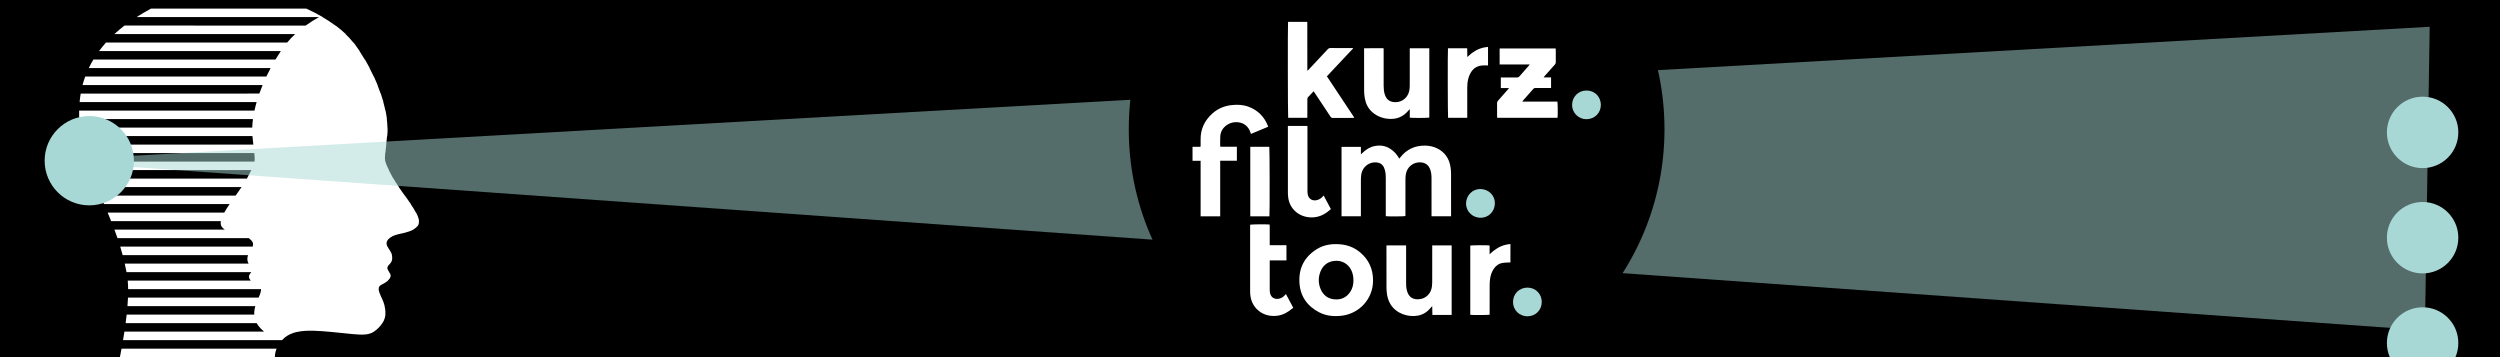
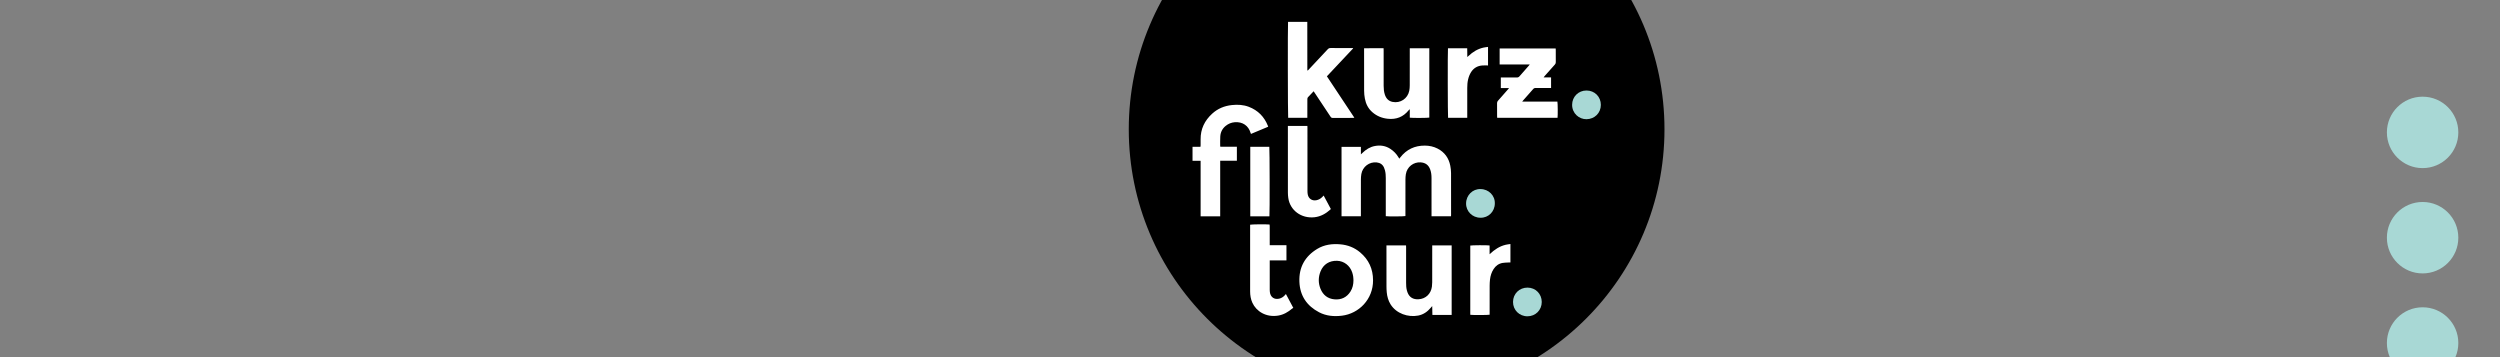
<svg xmlns="http://www.w3.org/2000/svg" version="1.1" id="KurzFilmTour_2025_Visual_Header" width="1400px" height="200px" viewBox="0 0 1400 200">
  <rect x="0" y="0" width="1400" height="200" fill="#808080" stroke="none" />
  <style type="text/css">
	.st0{fill:#FFFFFF;}
	.st1{opacity:0.5;fill:#A8D8D5;}
	.st2{fill:#A8D8D5;}
</style>
-   <polyline points="0,0 0,200 1400,200 1400,0 0,0 " />
-   <path class="st0" d="M68.057,195.239h86.844c-0.629,1.484-0.922,2.965-0.964,4.761H67.143  C67.454,198.439,67.759,196.846,68.057,195.239z M234.667,123.817c-0.117-1.377-0.729-2.99-1.659-4.761h-0.083  c-0.784-1.491-1.79-3.094-2.915-4.761h0.085c-1.042-1.545-2.181-3.143-3.339-4.761h-0.086c-1.132-1.582-2.279-3.18-3.362-4.761  h0.085c-1.109-1.619-2.148-3.217-3.038-4.761h-0.084c-0.264-0.458-0.518-0.912-0.753-1.359c-0.701-1.336-1.288-2.443-1.78-3.403  h0.083c-1.053-2.052-1.661-3.411-1.957-4.761h-0.078c-0.294-1.355-0.275-2.713-0.075-4.762h0.073  c0.123-1.266,0.314-2.798,0.542-4.761h-0.073c0.158-1.36,0.334-2.933,0.516-4.761h0.073c0.014-0.142,0.028-0.275,0.042-0.42  c0.138-1.401,0.185-2.853,0.154-4.341h-0.075c-0.033-1.549-0.154-3.139-0.354-4.761h0.077c-0.193-1.562-0.461-3.152-0.794-4.761  h-0.078c-0.326-1.573-0.717-3.163-1.164-4.762h0.08c-0.442-1.582-0.939-3.171-1.486-4.761h-0.081  c-0.548-1.591-1.144-3.181-1.784-4.761h0.083c-0.648-1.6-1.338-3.19-2.067-4.762h-0.084c-0.748-1.611-1.534-3.201-2.353-4.761h0.085  c-0.852-1.624-1.739-3.214-2.652-4.761h-0.087c-0.97-1.642-1.97-3.232-2.989-4.761h0.088c-0.852-1.279-1.717-2.517-2.591-3.699  c-0.266-0.359-0.544-0.711-0.822-1.062h-0.118c-1.33-1.676-2.794-3.263-4.365-4.761h0.123c-1.777-1.699-3.683-3.285-5.668-4.761  h-0.113c-2.343-1.74-4.79-3.321-7.257-4.761h0.143c-3.109-1.819-6.247-3.403-9.238-4.761h-86.93  c-2.705,1.457-5.42,3.037-8.094,4.761h102.156c-2.533,1.435-5.059,3.013-7.485,4.761H69.721c-1.943,1.498-3.834,3.082-5.653,4.761  h101.244c-1.62,1.496-3.134,3.083-4.516,4.761H59.364c-1.368,1.52-2.672,3.105-3.899,4.761h101.809  c-1.033,1.526-2.046,3.118-3.031,4.761H52.283c-0.922,1.534-1.782,3.118-2.564,4.761h101.832c-0.831,1.559-1.629,3.149-2.39,4.761  H47.716c-0.562,1.542-1.061,3.129-1.492,4.762h100.832c-0.651,1.58-1.262,3.169-1.822,4.761H45.195  c-0.267,1.547-0.468,3.136-0.612,4.761h99.124c-0.46,1.598-0.861,3.188-1.202,4.762H44.312c-0.04,1.62-0.019,3.201,0.035,4.761  h97.316c-0.219,1.62-0.359,3.21-0.414,4.761H44.646c0.155,1.616,0.367,3.198,0.613,4.762h96.11c0.006,0.062,0.008,0.125,0.014,0.187  c0.172,1.746,0.337,3.249,0.489,4.575H46.145c0.348,1.606,0.732,3.194,1.16,4.761h95.117c0.22,2.074,0.287,3.463,0.092,4.762H48.732  c0.516,1.598,1.065,3.184,1.642,4.761h90.381c-0.547,1.088-1.231,2.375-2.08,3.992c-0.133,0.254-0.275,0.511-0.418,0.769H52.194  c0.634,1.588,1.288,3.173,1.957,4.761h81.134c-1.067,1.577-2.205,3.175-3.34,4.761H56.187c0.681,1.576,1.368,3.162,2.058,4.761  h70.336c-1.136,1.66-2.169,3.262-2.999,4.761H60.279c0.659,1.567,1.312,3.154,1.956,4.761h61.443  c-0.253,1.432-0.044,2.642,0.805,3.552c0.43,0.461,0.908,0.854,1.408,1.21H64.08c0.584,1.563,1.157,3.146,1.709,4.761h73.476  c0.055,0.038,0.117,0.07,0.17,0.11c2.009,1.524,2.69,2.788,2.038,4.651h-74.15c0.476,1.56,0.936,3.142,1.368,4.761h70.203  c-0.587,1.695-0.519,3.454,0.367,4.762H69.861c0.354,1.556,0.682,3.144,0.985,4.761h69.855c-0.212,0.337-0.469,0.694-0.76,1.082  c-0.906,1.209-0.547,2.506,0.477,3.679H71.53c0.132,1.502,0.207,3.091,0.226,4.761h74.397c0.111,0.945-0.27,2.379-1.322,4.761  H71.676c-0.063,1.546-0.163,3.138-0.292,4.761h71.604c-0.472,1.672-0.693,3.254-0.618,4.761H70.934  c-0.171,1.572-0.362,3.16-0.575,4.761h73.377c0.558,1.007,1.283,1.989,2.21,2.952c0.694,0.722,1.322,1.312,1.931,1.81h-78.2  c-0.243,1.59-0.503,3.179-0.773,4.761h89.04c1.738-1.949,3.902-3.233,6.413-4.05c0.069-0.022,0.135-0.047,0.204-0.068  c0.309-0.096,0.627-0.181,0.946-0.264c0.143-0.037,0.284-0.078,0.429-0.112c0.253-0.06,0.513-0.111,0.772-0.164  c5.312-1.069,11.868-0.573,19.156,0.105c9.676,0.9,15.076,1.795,18.953,1.349c0.062-0.007,0.122-0.016,0.184-0.024  c0.213-0.027,0.421-0.059,0.625-0.095c1.426-0.243,2.658-0.692,3.84-1.44h-0.066c0.948-0.6,1.87-1.384,2.847-2.399  c0.745-0.774,1.354-1.561,1.858-2.363h0.071c0.959-1.52,1.5-3.098,1.67-4.761h-0.074c0.154-1.51,0.012-3.088-0.405-4.761h0.077  c-0.365-1.465-0.932-3-1.68-4.623c-0.023-0.049-0.04-0.09-0.062-0.139h-0.078c-1.04-2.272-1.521-3.742-1.59-4.761h0.075  c-0.13-1.874,1.13-2.232,2.922-3.209c0.839-0.458,1.606-0.985,2.231-1.552h-0.065c1.446-1.317,2.115-2.854,1.054-4.268  c-0.128-0.171-0.247-0.333-0.361-0.493h0.081c-1.246-1.74-1.602-2.873,0.354-4.584c0.061-0.054,0.102-0.121,0.159-0.177h-0.066  c1.212-1.201,1.494-2.978,1.039-4.762h0.078c-0.229-0.903-0.627-1.806-1.209-2.629c-0.566-0.8-0.989-1.499-1.284-2.133h-0.08  c-0.921-1.984-0.516-3.291,1.203-4.761h0.062c0.188-0.161,0.386-0.324,0.605-0.49c1.414-1.073,3.621-1.548,5.999-2.083  c0.034-0.008,0.067-0.015,0.101-0.023c0.255-0.057,0.511-0.116,0.769-0.176c0.124-0.029,0.247-0.058,0.371-0.087  c0.249-0.059,0.499-0.122,0.749-0.185c0.077-0.02,0.154-0.038,0.231-0.059c1.517-0.397,3.028-0.895,4.38-1.658h-0.057  c0.852-0.483,1.646-1.063,2.333-1.799c0.73-0.782,0.981-1.788,0.879-2.963H234.667z" />
-   <polygon class="st1" points="25,90 1360.625,15 1357.958,185 " />
  <path class="st2" d="M1356.662,153.112c11.047,0,20-8.954,20-20s-8.954-20-20-20c-11.047,0-20,8.954-20,20  S1345.615,153.112,1356.662,153.112L1356.662,153.112z M1356.662,212.084c11.047,0,20-8.955,20-20c0-11.047-8.954-20-20-20  c-11.047,0-20,8.954-20,20C1336.662,203.129,1345.615,212.084,1356.662,212.084L1356.662,212.084z M1356.662,94.142  c11.047,0,20-8.954,20-20s-8.954-20-20-20c-11.047,0-20,8.954-20,20C1336.662,85.187,1345.615,94.142,1356.662,94.142  L1356.662,94.142z" />
  <circle cx="782.109" cy="72.402" r="150" />
  <g>
    <path class="st2" d="M863.382,169.102c0.004,4.524-3.46,8.003-7.994,8.022c-4.555,0.018-8.117-3.514-8.097-8.038   c0.014-4.55,3.538-8.034,8.112-8.024C859.908,161.07,863.372,164.561,863.382,169.102L863.382,169.102z M896.477,58.758   c0.015-4.581-3.459-8.073-8.043-8.077c-4.511-0.005-8.019,3.466-8.043,7.987c-0.03,4.855,3.927,8.146,8.053,8.087   C892.983,66.691,896.463,63.286,896.477,58.758 M829.066,121.932c4.428,0.116,8.019-3.457,8.034-7.981   c0.152-4.451-3.45-8.066-8.039-8.076c-4.398-0.121-8.004,3.455-8.055,7.987C820.91,118.319,824.521,121.932,829.066,121.932   L829.066,121.932z" />
    <path class="st0" d="M751.26,82.245c0,13.01,0,25.934,0,38.881c3.621,0,7.173,0,10.834,0c0-0.437,0-0.82,0-1.201   c0-6.456-0.015-12.91,0.01-19.366c0.005-1.033,0.073-2.078,0.249-3.095c0.711-4.142,4.515-6.955,8.584-6.51   c1.892,0.207,3.299,1.098,4.092,2.854c0.223,0.499,0.403,1.026,0.545,1.556c0.379,1.421,0.461,2.877,0.461,4.341   c0,6.747,0,13.495,0,20.242c0,0.38,0,0.76,0,1.119c1.275,0.213,10.273,0.156,11.003-0.069c0-0.365,0-0.75,0-1.136   c0-6.456-0.01-12.911,0.01-19.366c0-0.968,0.069-1.947,0.218-2.903c0.667-4.245,4.37-6.882,8.171-6.675   c2.729,0.149,4.554,1.436,5.489,4.028c0.56,1.547,0.725,3.154,0.725,4.783c0.005,6.747,0.005,13.494,0.005,20.242   c0,0.378,0,0.756,0,1.149c3.708,0,7.289,0,10.91,0c0.015-0.316,0.039-0.57,0.039-0.823c0-7.785,0.02-15.571-0.019-23.356   c-0.005-1.386-0.161-2.79-0.429-4.15c-0.847-4.292-3.173-7.545-7.09-9.576c-2.234-1.156-4.641-1.66-7.133-1.674   c-5.64-0.03-10.268,2.104-13.757,6.591c-0.175,0.221-0.34,0.443-0.56,0.726c-0.193-0.311-0.35-0.55-0.496-0.796   c-1.129-1.903-2.637-3.446-4.476-4.664c-2.653-1.757-5.562-2.214-8.657-1.643c-2.778,0.511-5.051,1.951-7.041,3.898   c-0.219,0.216-0.454,0.42-0.842,0.786c0-1.523,0-2.83,0-4.193C758.433,82.245,754.882,82.245,751.26,82.245L751.26,82.245z    M735.636,51.106c0.326,0.486,0.565,0.831,0.793,1.179c2.89,4.348,5.786,8.692,8.661,13.049c0.312,0.474,0.638,0.712,1.247,0.707   c3.796-0.029,7.591-0.013,11.386-0.019c0.2,0,0.404-0.06,0.715-0.109c-5.167-7.788-10.268-15.475-15.378-23.177   c4.949-5.261,9.82-10.447,14.692-15.632c-0.03-0.063-0.064-0.127-0.093-0.19c-0.311,0-0.622,0-0.934,0   c-3.859,0-7.717,0.02-11.576-0.018c-0.725-0.008-1.193,0.235-1.669,0.748c-3.489,3.756-6.998,7.487-10.511,11.217   c-0.224,0.233-0.385,0.587-0.857,0.625c0-1.349-0.014-25.97-0.024-27.25c-3.689,0-7.241,0-10.779,0   c-0.204,1.412-0.131,53.035,0.069,53.72c3.542,0,7.09,0,10.735,0c0-0.42,0-0.771,0-1.121c0-3.081-0.01-6.163,0.01-9.244   c0.005-0.364,0.053-0.828,0.273-1.075C733.407,53.381,734.482,52.305,735.636,51.106L735.636,51.106z M683.31,121.141   c0-10.406,0-20.708,0-31.116c3.158,0,6.219,0,9.343,0c0-2.65,0-5.191,0-7.84c-3.114,0-6.18,0-9.226,0   c-0.063-0.188-0.122-0.277-0.122-0.365c0.005-1.816-0.068-3.639,0.054-5.448c0.151-2.367,1.158-4.358,3.031-5.876   c1.479-1.201,3.168-1.902,5.061-2.052c4.438-0.351,7.679,1.943,8.871,5.969c0.054,0.18,0.136,0.352,0.224,0.581   c3.232-1.351,6.419-2.686,9.64-4.034c-0.083-0.253-0.127-0.405-0.185-0.55c-2.029-5.051-5.547-8.63-10.637-10.584   c-3.056-1.174-6.253-1.344-9.489-1c-4.195,0.445-7.918,1.964-11.041,4.814c-4.243,3.867-6.559,8.62-6.486,14.438   c0.014,1.103,0.01,2.206,0,3.309c-0.005,0.248-0.058,0.496-0.097,0.827c-1.508,0-2.954,0-4.433,0c0,2.636,0,5.178,0,7.814   c1.509,0,2.959,0,4.531,0c0,10.42,0,20.746,0,31.114C676.035,121.141,679.592,121.141,683.31,121.141L683.31,121.141z    M856.682,36.086c-0.292,0.366-0.423,0.549-0.569,0.717c-1.733,1.972-3.489,3.928-5.198,5.925   c-0.429,0.497-0.876,0.668-1.508,0.662c-2.628-0.027-5.256-0.012-7.884-0.012c-0.345,0-0.696,0-1.065,0c0,2.019,0,3.916,0,5.938   c1.524,0,2.983,0,4.609,0c-0.331,0.403-0.526,0.653-0.735,0.891c-1.82,2.073-3.631,4.151-5.465,6.208   c-0.351,0.389-0.516,0.778-0.511,1.305c0.025,2.465,0.01,4.931,0.015,7.397c0,0.283,0.038,0.565,0.063,0.843   c11.319,0,22.559,0,33.786,0c0.185-1.258,0.137-8.273-0.083-9.067c-6.496,0-13.022,0-19.698,0c0.268-0.339,0.41-0.543,0.575-0.73   c1.849-2.089,3.717-4.162,5.542-6.272c0.409-0.471,0.828-0.623,1.426-0.617c2.53,0.028,5.06,0.011,7.592,0.011   c0.34,0,0.686,0,1.026,0c0-2.038,0-3.932,0-5.938c-1.382,0-2.691,0-4.194,0c0.32-0.406,0.501-0.659,0.705-0.89   c1.873-2.112,3.741-4.226,5.63-6.323c0.35-0.388,0.501-0.785,0.497-1.308c-0.025-2.303-0.01-4.606-0.014-6.91   c0-0.25-0.034-0.499-0.059-0.786c-10.486,0-20.909,0-31.372,0c0,3,0,5.937,0,8.956C845.392,36.086,850.925,36.086,856.682,36.086   L856.682,36.086z M763.889,27.011c0,0.368,0,0.625,0,0.882c0,7.654-0.025,15.308,0.019,22.961c0.005,1.45,0.156,2.918,0.419,4.345   c0.554,3.015,1.883,5.637,4.243,7.679c2.482,2.153,5.373,3.301,8.633,3.64c4.726,0.492,8.603-1.02,11.606-4.725   c0.152-0.186,0.321-0.357,0.482-0.536c0.064,0.023,0.127,0.045,0.185,0.067c0,1.534,0,3.069,0,4.578   c1.305,0.222,10.277,0.164,10.934-0.049c0-12.927,0-25.855,0-38.836c-3.639,0-7.221,0-10.943,0c0,0.415,0,0.793,0,1.17   c0,6.519,0.01,13.037-0.01,19.556c-0.005,1.032-0.068,2.082-0.272,3.091c-0.882,4.395-5.008,7.127-9.378,6.227   c-2.253-0.465-3.586-1.945-4.29-4.069c-0.537-1.621-0.673-3.299-0.677-4.989c-0.005-6.617,0-13.232-0.005-19.848   c0-0.375-0.03-0.751-0.044-1.146C771.13,27.011,767.572,27.011,763.889,27.011L763.889,27.011z M812.93,176.357   c0-13.005,0-25.959,0-38.947c-3.639,0-7.221,0-10.885,0c0,0.45,0,0.833,0,1.217c0,6.489,0.005,12.977-0.01,19.466   c0,0.808-0.059,1.621-0.161,2.423c-0.541,4.053-3.489,6.875-7.548,7.077c-2.837,0.14-5.046-0.962-6.146-3.924   c-0.135-0.362-0.243-0.739-0.341-1.114c-0.359-1.362-0.414-2.752-0.414-4.15c0-6.62,0-13.237,0-19.856   c0-0.376-0.024-0.754-0.039-1.142c-3.693,0-7.274,0-10.968,0c0,0.444,0,0.825,0,1.206c0,7.236-0.005,14.47,0.01,21.705   c0,1.134,0.044,2.273,0.156,3.4c0.238,2.381,0.852,4.657,2.131,6.708c3.266,5.225,9.835,7.368,15.465,6.293   c2.895-0.553,5.179-2.143,7.046-4.377c0.214-0.259,0.443-0.511,0.818-0.943l0.102,4.957   C805.757,176.357,809.314,176.357,812.93,176.357L812.93,176.357z M720.108,164.644c-0.335,0.378-0.56,0.651-0.803,0.901   c-0.763,0.779-1.659,1.345-2.715,1.644c-2.861,0.811-5.163-0.736-5.474-3.689c-0.039-0.386-0.069-0.776-0.069-1.164   c-0.005-5.157,0-10.313,0-15.469c0-0.315,0-0.63,0-1.045c3.193,0,6.258,0,9.367,0c0-2.87,0-5.638,0-8.509c-3.124,0-6.19,0-9.367,0   c0-0.453,0-0.801,0-1.149c0-3.146,0-6.292-0.005-9.438c0-0.338-0.044-0.678-0.068-0.994c-1.839-0.202-10.175-0.126-10.905,0.105   c0,0.335,0,0.689,0,1.044c0,4.929,0,9.858,0,14.788c0,7.167-0.005,14.334,0,21.502c0,2.194,0.34,4.327,1.25,6.343   c2.17,4.804,7.65,8.343,14.477,7.214c3.003-0.495,5.528-1.981,7.816-3.922c0.194-0.166,0.437-0.273,0.637-0.393   C722.828,169.741,721.515,167.285,720.108,164.644L720.108,164.644z M721.212,70.53c0,0.41,0,0.699,0,0.988   c0,12.16-0.005,24.319,0.01,36.478c0,0.936,0.088,1.877,0.21,2.806c0.929,6.933,7.284,11.699,14.734,10.848   c3.445-0.394,6.316-2.038,8.856-4.315c0.091-0.081,0.145-0.2,0.233-0.331c-1.328-2.493-2.652-4.966-4.009-7.506   c-0.321,0.34-0.56,0.6-0.808,0.851c-0.915,0.924-2,1.533-3.285,1.78c-2.292,0.439-4.243-0.78-4.775-3.049   c-0.16-0.685-0.199-1.411-0.199-2.119c-0.014-11.738-0.01-23.475-0.01-35.214c0-0.404-0.015-0.809-0.024-1.219   C728.449,70.53,724.891,70.53,721.212,70.53L721.212,70.53z M823.353,176.283c1.071,0.199,10.078,0.168,10.842-0.046   c0-0.335,0-0.691,0-1.044c0-5.059-0.01-10.117,0.01-15.177c0.005-1.165,0.063-2.336,0.195-3.492   c0.243-2.082,0.856-4.055,2.009-5.832c1.202-1.86,2.871-3.083,5.066-3.461c1.076-0.187,2.19-0.174,3.285-0.243   c0.375-0.023,0.75-0.021,1.081-0.03c0-3.479,0-6.833,0-10.316c-0.993,0.155-1.864,0.237-2.706,0.44   c-0.847,0.203-1.683,0.479-2.486,0.813c-0.774,0.323-1.524,0.722-2.243,1.158c-0.744,0.454-1.465,0.959-2.151,1.497   c-0.671,0.524-1.284,1.12-2.087,1.833c0-1.801,0-3.373,0-4.926c-1.372-0.214-10.15-0.154-10.814,0.058   C823.353,150.441,823.353,163.367,823.353,176.283L823.353,176.283z M833.295,36.651c0-3.538,0-6.889,0-10.382   c-0.948,0.141-1.786,0.21-2.599,0.395c-3.216,0.732-5.922,2.392-8.296,4.644c-0.19,0.182-0.395,0.352-0.711,0.627   c-0.068-1.756,0.025-3.335-0.058-4.905c-3.679,0-7.226,0-10.769,0c-0.2,1.335-0.131,38.235,0.064,38.927c3.542,0,7.09,0,10.735,0   c0-0.452,0-0.834,0-1.216c0-5.157,0.006-10.314,0-15.47c0-1.593,0.098-3.176,0.463-4.733c0.34-1.461,0.861-2.85,1.664-4.127   c1.455-2.309,3.572-3.529,6.257-3.746C831.105,36.579,832.176,36.651,833.295,36.651L833.295,36.651z M700.152,82.223   c0,13.038,0,25.964,0,38.906c3.625,0,7.178,0,10.725,0c0.213-1.354,0.146-38.239-0.063-38.906   C707.285,82.223,703.753,82.223,700.152,82.223L700.152,82.223z M768.906,156.936c0.088,10.694-7.971,18.693-17.402,19.848   c-4.433,0.544-8.788,0.193-12.798-1.902c-6.865-3.588-10.735-9.239-11.045-17.076c-0.321-8.083,3.094-14.243,9.981-18.416   c3.971-2.407,8.388-2.969,12.948-2.569c4.15,0.363,7.882,1.805,11.084,4.504C766.512,145.399,768.896,150.62,768.906,156.936   L768.906,156.936z M757.937,156.962c-0.049-0.71-0.049-1.43-0.156-2.129c-0.122-0.764-0.292-1.531-0.539-2.264   c-1.29-3.863-4.593-6.397-8.443-6.523c-4.349-0.143-7.732,1.978-9.314,5.968c-1.27,3.202-1.299,6.492-0.015,9.679   c1.411,3.491,4.034,5.61,7.854,5.941c3.815,0.33,6.851-1.108,8.934-4.364C757.48,161.357,757.928,159.217,757.937,156.962   L757.937,156.962z" />
  </g>
-   <path class="st2" d="M50,115c13.807,0,25-11.193,25-25c0-13.808-11.193-25-25-25S25,76.193,25,90C25,103.807,36.193,115,50,115" />
</svg>